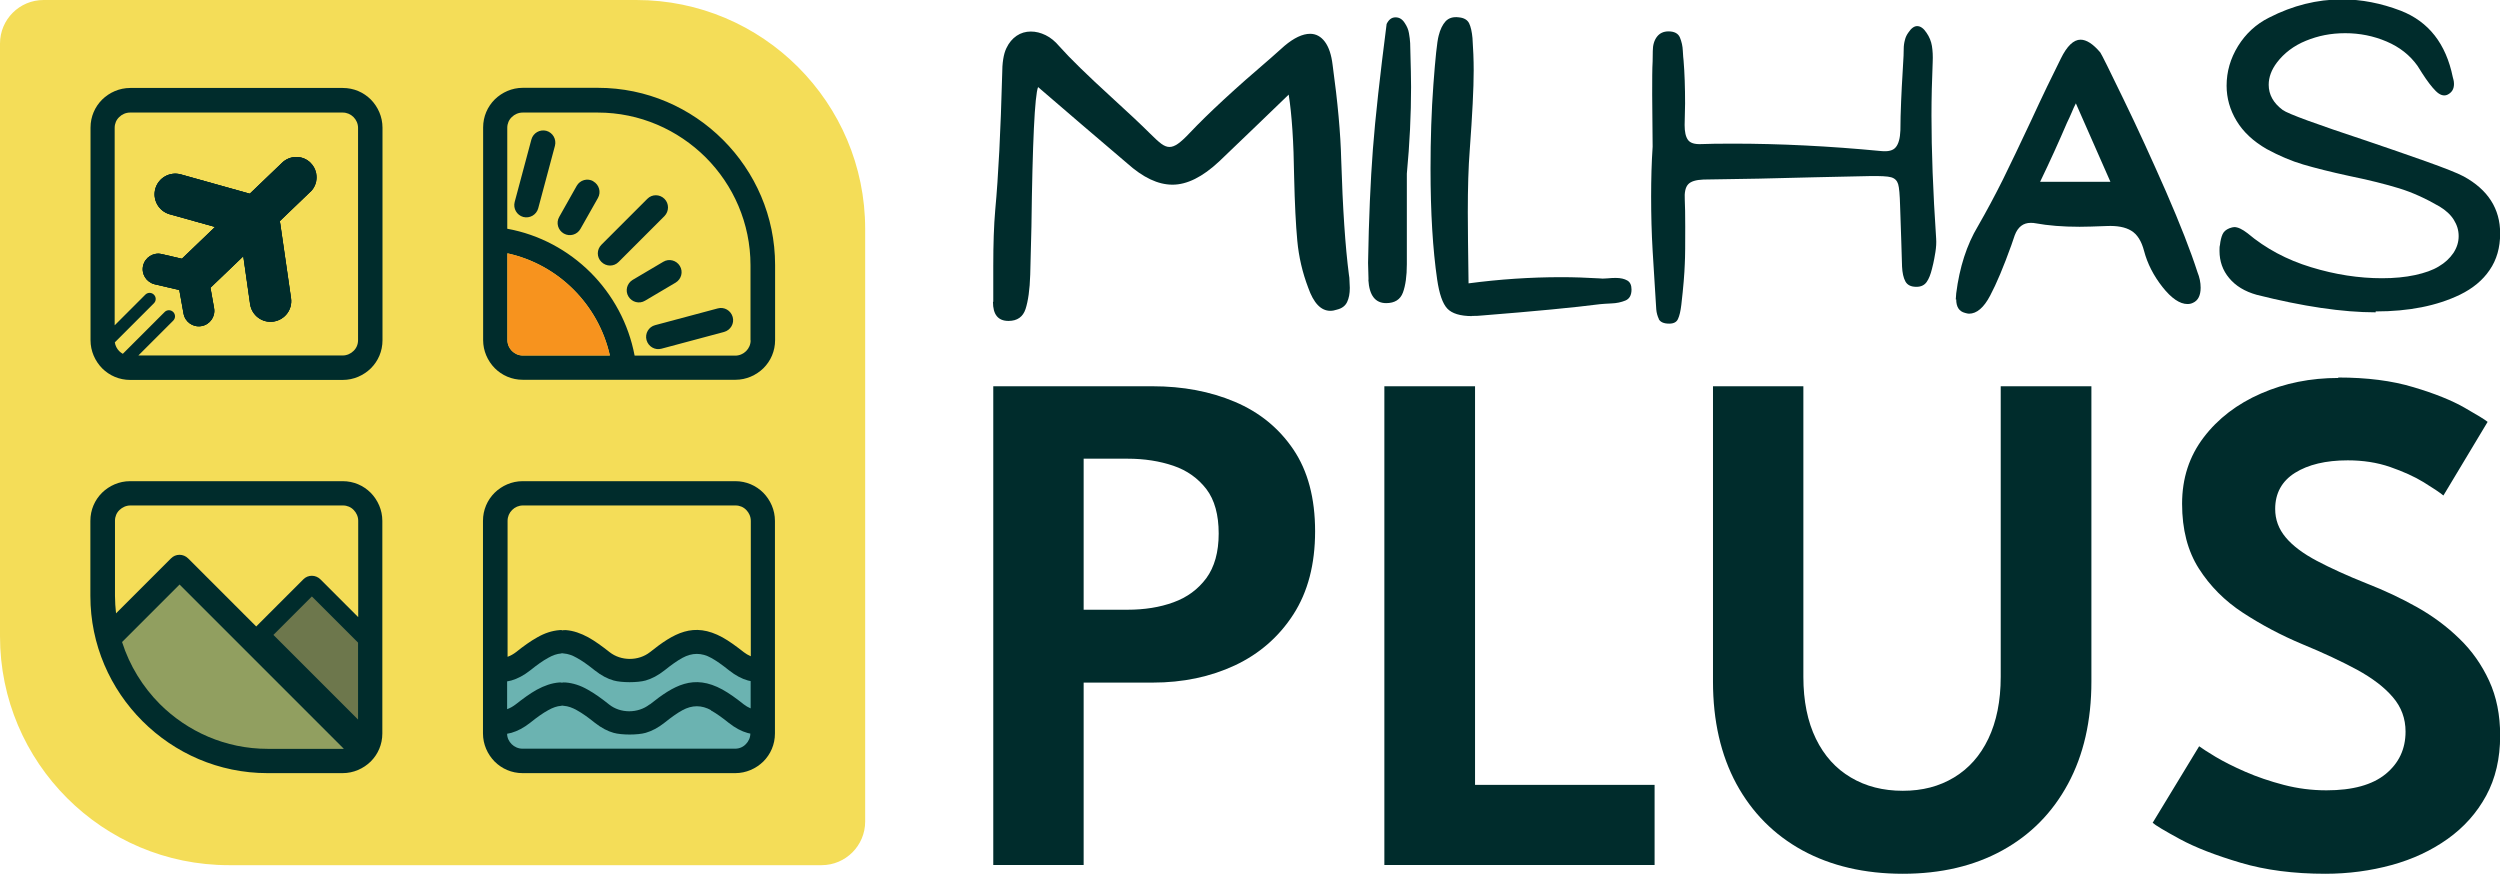
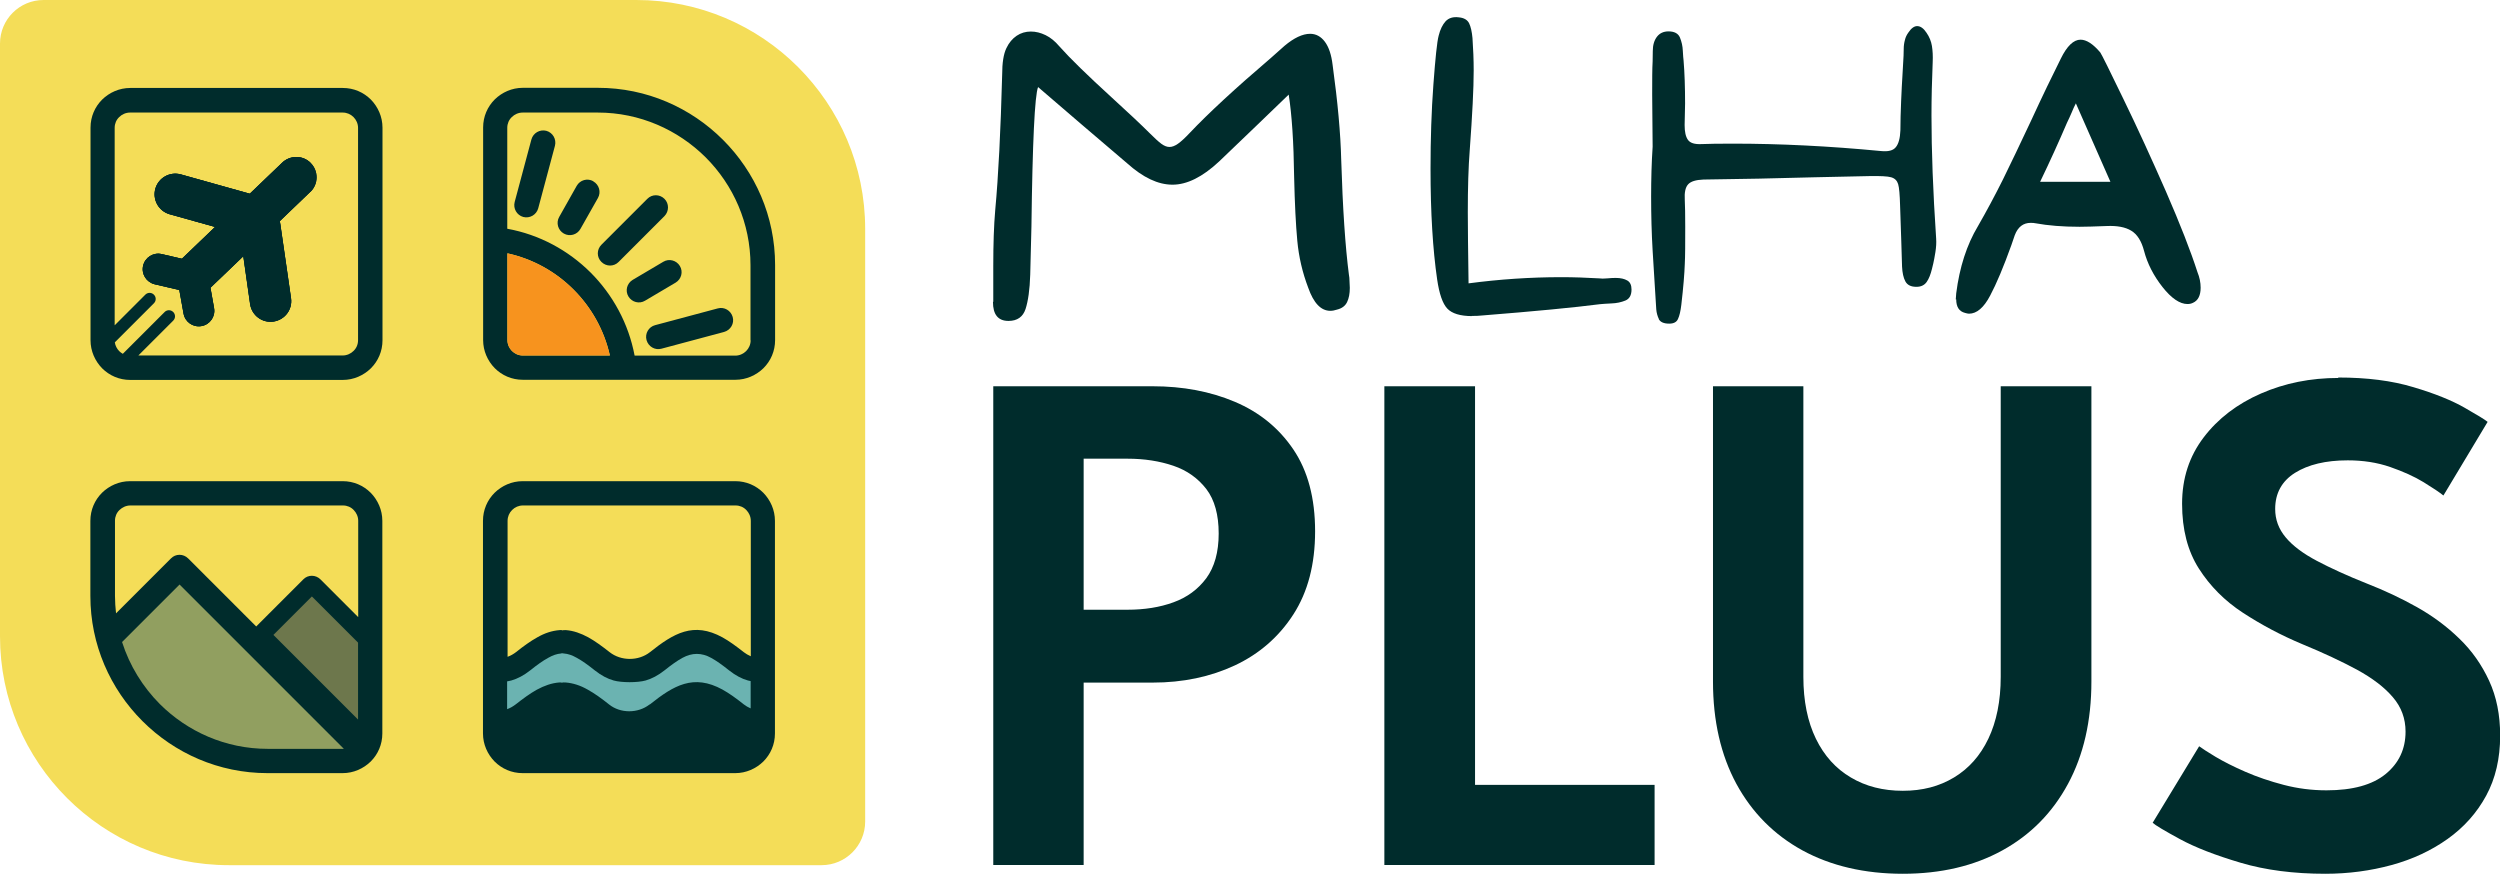
<svg xmlns="http://www.w3.org/2000/svg" id="Camada_2" data-name="Camada 2" viewBox="0 0 165.69 57.91">
  <defs>
    <style>      .cls-1 {        fill: #6bb3b1;      }      .cls-1, .cls-2, .cls-3, .cls-4, .cls-5 {        fill-rule: evenodd;      }      .cls-6, .cls-3 {        fill: #002c2c;      }      .cls-2 {        fill: #6d774c;      }      .cls-7 {        fill: #f4dd58;      }      .cls-4 {        fill: #f7931e;      }      .cls-5 {        fill: #919f60;      }    </style>
  </defs>
  <g id="header">
    <g>
      <g>
        <path class="cls-7" d="M2.89,0h39.28c8.37,0,15.17,6.8,15.17,15.17v39.28c0,1.59-1.29,2.89-2.89,2.89H15.17C6.8,57.34,0,50.54,0,42.17V2.89C0,1.29,1.29,0,2.89,0Z" />
        <g>
          <g>
            <path class="cls-3" d="M20.55,12.73l-2.01,1.93c.02.06.03.12.04.19l.71,4.91c.11.75-.41,1.44-1.16,1.55s-1.44-.41-1.55-1.16l-.45-3.17-2.18,2.09.24,1.35c.1.56-.27,1.09-.83,1.19-.56.1-1.09-.27-1.19-.83l-.28-1.56-1.63-.38c-.55-.13-.9-.68-.77-1.23.13-.55.68-.9,1.23-.77l1.34.31,2.2-2.11-3.01-.84c-.73-.21-1.15-.96-.95-1.69.21-.73.96-1.15,1.69-.95l4.57,1.28,2.15-2.06c.53-.51,1.39-.5,1.9.04.51.53.5,1.39-.04,1.9Z" />
            <path class="cls-3" d="M20.58,10.83c.51.53.5,1.39-.04,1.9l-2.01,1.93c.02.06.03.12.04.19l.71,4.91c.11.75-.41,1.44-1.16,1.55s-1.44-.41-1.55-1.16l-.45-3.17-2.18,2.09.24,1.35c.1.56-.27,1.09-.83,1.19-.56.1-1.09-.27-1.19-.83l-.28-1.56-1.63-.38c-.55-.13-.9-.68-.77-1.23.13-.55.68-.9,1.23-.77l1.34.31,2.2-2.11-3.01-.84c-.73-.21-1.15-.96-.95-1.69.21-.73.96-1.15,1.69-.95l4.57,1.28,2.15-2.06c.53-.51,1.39-.5,1.9.04Z" />
            <path class="cls-3" d="M24.58,6.6c-.48-.48-1.13-.77-1.86-.77h-14.09c-.72,0-1.38.3-1.86.77-.48.48-.77,1.13-.77,1.86v14.09c0,.72.3,1.38.77,1.86.48.48,1.13.77,1.86.77h14.09c.72,0,1.38-.3,1.86-.77.48-.48.77-1.13.77-1.86v-14.09c0-.72-.3-1.38-.77-1.86ZM23.73,22.55c0,.28-.11.53-.3.71-.18.18-.44.3-.72.3h-13.54l2.31-2.31c.16-.16.16-.41,0-.57-.16-.16-.41-.16-.57,0l-2.77,2.77c-.09-.05-.17-.11-.24-.18-.15-.15-.26-.36-.29-.58l2.59-2.59c.16-.16.16-.41,0-.57s-.41-.16-.57,0l-2.03,2.03v-13.09c0-.28.11-.53.3-.71.18-.18.44-.3.72-.3h14.09c.28,0,.53.11.72.3.18.18.3.44.3.71v14.09Z" />
            <path class="cls-3" d="M20.55,12.73l-2.01,1.93c.02.06.03.12.04.19l.71,4.91c.11.75-.41,1.44-1.16,1.55s-1.44-.41-1.55-1.16l-.45-3.17-2.18,2.09.24,1.35c.1.56-.27,1.09-.83,1.19-.56.1-1.09-.27-1.19-.83l-.28-1.56-1.63-.38c-.55-.13-.9-.68-.77-1.23.13-.55.68-.9,1.23-.77l1.34.31,2.2-2.11-3.01-.84c-.73-.21-1.15-.96-.95-1.69.21-.73.96-1.15,1.69-.95l4.57,1.28,2.15-2.06c.53-.51,1.39-.5,1.9.04.51.53.5,1.39-.04,1.9Z" />
          </g>
          <g>
            <path class="cls-3" d="M24.57,32.66c-.48-.48-1.13-.77-1.86-.77h-14.09c-.72,0-1.38.3-1.86.77-.48.48-.77,1.13-.77,1.86v4.98c0,3.23,1.32,6.16,3.45,8.29,2.13,2.13,5.06,3.45,8.29,3.45h4.98c.72,0,1.38-.3,1.86-.77.48-.48.77-1.13.77-1.86v-14.09c0-.72-.3-1.38-.77-1.86ZM23.73,40.89l-2.49-2.49c-.32-.32-.83-.32-1.14,0l-3.12,3.12-4.51-4.51c-.32-.32-.83-.32-1.14,0l-3.64,3.64c-.04-.38-.07-.77-.07-1.16v-4.98c0-.28.11-.53.3-.71s.44-.3.72-.3h14.09c.28,0,.53.11.71.3.18.18.3.44.3.71v6.38Z" />
            <path class="cls-3" d="M8.08,42.54c.5,1.57,1.37,2.97,2.5,4.11,1.84,1.83,4.36,2.97,7.15,2.97h4.98s.04,0,.06,0h0s-6.36-6.37-6.36-6.37l-4.51-4.51-3.81,3.81h0Z" />
            <polygon class="cls-3" points="23.73 47.69 23.73 42.59 20.67 39.53 18.12 42.08 23.73 47.69 23.73 47.69" />
            <polygon class="cls-2" points="23.73 42.59 20.67 39.53 18.12 42.08 23.73 47.69 23.73 42.59" />
            <path class="cls-5" d="M22.77,49.61l-6.36-6.36-4.51-4.51-3.81,3.81c.5,1.57,1.37,2.97,2.5,4.11,1.84,1.83,4.36,2.97,7.15,2.97h4.98s.04,0,.06,0h0Z" />
          </g>
          <g>
            <path class="cls-3" d="M45.24,47.07c-.35.19-.74.47-1.19.83-.43.34-.84.55-1.25.67-.53.15-1.59.15-2.12,0-.4-.11-.82-.33-1.25-.67-.45-.36-.84-.64-1.19-.83-.3-.17-.58-.27-.86-.29-.05,0-.1-.01-.15-.02v.02s-.02,0-.03,0c-.28.02-.56.12-.86.29-.35.19-.74.47-1.19.83-.43.34-.84.55-1.25.67-.08.02-.18.04-.28.06,0,.27.12.51.3.69.18.18.44.3.72.3h14.09c.28,0,.53-.11.71-.3.18-.18.3-.43.3-.7-.07-.01-.13-.03-.18-.04-.4-.11-.82-.33-1.25-.67-.45-.36-.84-.64-1.19-.83-.63-.35-1.26-.35-1.9,0h0Z" />
            <path class="cls-3" d="M33.63,47v-1.84c.1-.02.2-.04.28-.06.4-.11.82-.33,1.25-.67.45-.36.84-.64,1.19-.83.3-.17.58-.27.86-.29,0,0,.02,0,.03,0v-.02s.1.02.15.02c.28.02.56.12.86.29.35.19.74.47,1.19.83.43.34.84.55,1.25.67.53.15,1.59.15,2.12,0,.4-.11.82-.33,1.25-.67.45-.36.84-.64,1.19-.83.64-.35,1.26-.35,1.9,0,.35.19.74.47,1.19.83.43.34.84.55,1.25.67.06.02.12.03.18.04v1.81c-.16-.07-.32-.16-.46-.27-.51-.4-.96-.73-1.41-.98-1.92-1.05-3.23-.27-4.8.98-.76.6-1.92.6-2.68,0-.51-.4-.96-.73-1.41-.98-.5-.27-.98-.44-1.49-.48-.09,0-.18,0-.26.02v-.02s-.09,0-.14,0c-.52.04-1,.2-1.49.48-.45.25-.91.58-1.41.98-.17.13-.36.24-.56.31h0Z" />
            <path class="cls-3" d="M50.59,32.66c-.48-.48-1.13-.77-1.86-.77h-14.09c-.72,0-1.38.3-1.86.77-.48.48-.77,1.13-.77,1.86v14.09c0,.72.3,1.38.77,1.86.48.48,1.13.77,1.86.77h14.09c.72,0,1.38-.3,1.86-.77.48-.48.77-1.13.77-1.86v-14.09c0-.72-.3-1.38-.77-1.86ZM49.75,43.49c-.16-.07-.32-.16-.46-.27-.51-.4-.96-.73-1.41-.98-1.92-1.05-3.23-.27-4.8.98-.76.6-1.92.6-2.68,0-.51-.4-.96-.73-1.41-.98-.5-.27-.98-.44-1.49-.48-.09,0-.18,0-.26.02v-.02s-.09,0-.14,0c-.52.04-1,.2-1.49.48-.45.25-.91.58-1.41.98-.17.13-.36.24-.56.31v-9.01c0-.28.11-.53.3-.72s.44-.3.72-.3h14.09c.28,0,.53.11.71.3.18.18.3.44.3.72v8.97Z" />
            <path class="cls-1" d="M43.08,46.68c1.57-1.25,2.88-2.03,4.8-.98.45.25.91.58,1.41.98.14.11.3.2.46.27v-1.81c-.07-.01-.13-.03-.18-.04-.4-.11-.82-.33-1.25-.67-.45-.36-.84-.64-1.19-.83-.63-.35-1.26-.35-1.9,0-.35.19-.74.47-1.19.83-.43.34-.84.55-1.25.67-.53.15-1.59.15-2.12,0-.4-.11-.82-.33-1.25-.67-.45-.36-.84-.64-1.19-.83-.3-.17-.58-.27-.86-.29-.05,0-.1-.01-.15-.02v.02s-.02,0-.03,0c-.28.02-.56.12-.86.29-.35.19-.74.47-1.19.83-.43.34-.84.55-1.25.67-.08.02-.18.04-.28.06v1.84c.2-.07.39-.18.56-.31.51-.4.96-.73,1.41-.98.5-.27.98-.44,1.49-.48.05,0,.1,0,.14,0v.02c.08-.02.17-.03.26-.02.52.04,1,.2,1.49.48.45.25.91.58,1.41.98.75.6,1.91.6,2.68,0Z" />
-             <path class="cls-1" d="M47.13,47.07c-.63-.35-1.26-.35-1.9,0-.35.19-.74.47-1.19.83-.43.34-.84.55-1.25.67-.53.15-1.59.15-2.12,0-.4-.11-.82-.33-1.25-.67-.45-.36-.84-.64-1.19-.83-.3-.17-.58-.27-.86-.29-.05,0-.1-.01-.15-.02v.02s-.02,0-.03,0c-.28.02-.56.12-.86.29-.35.19-.74.47-1.19.83-.43.34-.84.55-1.25.67-.08.02-.18.04-.28.06,0,.27.12.51.3.69.18.18.44.3.72.3h14.09c.28,0,.53-.11.71-.3.18-.18.3-.43.3-.7-.07-.01-.13-.03-.18-.04-.4-.11-.82-.33-1.25-.67-.45-.36-.84-.64-1.19-.83Z" />
          </g>
          <g>
            <path class="cls-3" d="M45.06,17.63c-.23-.38-.72-.51-1.1-.28l-2.03,1.2c-.38.23-.51.72-.28,1.1.23.38.72.51,1.1.28l2.03-1.2c.38-.23.51-.72.28-1.1ZM36.21,8.67c-.43-.11-.87.14-.99.57l-1.11,4.15c-.11.43.14.87.57.99.43.11.87-.14.99-.57l1.11-4.15c.11-.43-.14-.87-.57-.99ZM39.32,12.01c-.39-.22-.88-.08-1.1.31l-1.16,2.06c-.22.39-.08.88.31,1.1.39.22.88.08,1.1-.31l1.16-2.05c.22-.39.08-.88-.31-1.1ZM44.04,13.18c-.32-.32-.83-.32-1.14,0l-3.04,3.04c-.32.32-.32.83,0,1.14.32.32.83.32,1.14,0l3.04-3.04c.31-.32.31-.83,0-1.14ZM45.06,17.63c-.23-.38-.72-.51-1.1-.28l-2.03,1.2c-.38.23-.51.72-.28,1.1.23.38.72.51,1.1.28l2.03-1.2c.38-.23.51-.72.28-1.1ZM48.56,21.01c-.11-.43-.56-.69-.99-.57l-4.15,1.11c-.43.11-.69.56-.57.99.12.43.56.69.99.57l4.15-1.11c.43-.12.69-.56.57-.99ZM36.21,8.67c-.43-.11-.87.14-.99.57l-1.11,4.15c-.11.43.14.87.57.99.43.11.87-.14.99-.57l1.11-4.15c.11-.43-.14-.87-.57-.99ZM39.32,12.01c-.39-.22-.88-.08-1.1.31l-1.16,2.06c-.22.39-.08.88.31,1.1.39.22.88.08,1.1-.31l1.16-2.05c.22-.39.08-.88-.31-1.1ZM44.04,13.18c-.32-.32-.83-.32-1.14,0l-3.04,3.04c-.32.32-.32.83,0,1.14.32.32.83.32,1.14,0l3.04-3.04c.31-.32.31-.83,0-1.14ZM45.06,17.63c-.23-.38-.72-.51-1.1-.28l-2.03,1.2c-.38.23-.51.72-.28,1.1.23.38.72.51,1.1.28l2.03-1.2c.38-.23.51-.72.28-1.1ZM48.56,21.01c-.11-.43-.56-.69-.99-.57l-4.15,1.11c-.43.11-.69.56-.57.99.12.43.56.69.99.57l4.15-1.11c.43-.12.69-.56.57-.99ZM48.56,21.01c-.11-.43-.56-.69-.99-.57l-4.15,1.11c-.43.11-.69.56-.57.99.12.43.56.69.99.57l4.15-1.11c.43-.12.69-.56.57-.99ZM45.06,17.63c-.23-.38-.72-.51-1.1-.28l-2.03,1.2c-.38.23-.51.72-.28,1.1.23.38.72.51,1.1.28l2.03-1.2c.38-.23.51-.72.28-1.1ZM44.04,13.18c-.32-.32-.83-.32-1.14,0l-3.04,3.04c-.32.32-.32.83,0,1.14.32.32.83.32,1.14,0l3.04-3.04c.31-.32.31-.83,0-1.14ZM39.32,12.01c-.39-.22-.88-.08-1.1.31l-1.16,2.06c-.22.39-.08.88.31,1.1.39.22.88.08,1.1-.31l1.16-2.05c.22-.39.08-.88-.31-1.1ZM36.21,8.67c-.43-.11-.87.14-.99.57l-1.11,4.15c-.11.43.14.87.57.99.43.11.87-.14.99-.57l1.11-4.15c.11-.43-.14-.87-.57-.99ZM36.21,8.67c-.43-.11-.87.14-.99.57l-1.11,4.15c-.11.43.14.87.57.99.43.11.87-.14.99-.57l1.11-4.15c.11-.43-.14-.87-.57-.99ZM39.32,12.01c-.39-.22-.88-.08-1.1.31l-1.16,2.06c-.22.39-.08.88.31,1.1.39.22.88.08,1.1-.31l1.16-2.05c.22-.39.08-.88-.31-1.1ZM44.04,13.18c-.32-.32-.83-.32-1.14,0l-3.04,3.04c-.32.32-.32.83,0,1.14.32.32.83.32,1.14,0l3.04-3.04c.31-.32.31-.83,0-1.14ZM45.06,17.63c-.23-.38-.72-.51-1.1-.28l-2.03,1.2c-.38.23-.51.72-.28,1.1.23.38.72.51,1.1.28l2.03-1.2c.38-.23.51-.72.28-1.1ZM48.56,21.01c-.11-.43-.56-.69-.99-.57l-4.15,1.11c-.43.11-.69.56-.57.99.12.43.56.69.99.57l4.15-1.11c.43-.12.69-.56.57-.99ZM48.56,21.01c-.11-.43-.56-.69-.99-.57l-4.15,1.11c-.43.11-.69.56-.57.99.12.43.56.69.99.57l4.15-1.11c.43-.12.69-.56.57-.99ZM45.06,17.63c-.23-.38-.72-.51-1.1-.28l-2.03,1.2c-.38.23-.51.72-.28,1.1.23.38.72.51,1.1.28l2.03-1.2c.38-.23.51-.72.28-1.1ZM44.04,13.18c-.32-.32-.83-.32-1.14,0l-3.04,3.04c-.32.32-.32.83,0,1.14.32.32.83.32,1.14,0l3.04-3.04c.31-.32.31-.83,0-1.14ZM39.32,12.01c-.39-.22-.88-.08-1.1.31l-1.16,2.06c-.22.39-.08.88.31,1.1.39.22.88.08,1.1-.31l1.16-2.05c.22-.39.08-.88-.31-1.1ZM36.21,8.67c-.43-.11-.87.14-.99.57l-1.11,4.15c-.11.43.14.87.57.99.43.11.87-.14.99-.57l1.11-4.15c.11-.43-.14-.87-.57-.99ZM47.92,9.27c-2.13-2.13-5.06-3.45-8.29-3.45h-4.98c-.72,0-1.38.3-1.86.77-.48.48-.77,1.13-.77,1.86v14.09c0,.72.3,1.38.77,1.86.48.48,1.13.77,1.86.77h14.09c.72,0,1.38-.3,1.86-.77.48-.48.77-1.13.77-1.86v-4.98c0-3.23-1.32-6.16-3.45-8.29ZM34.65,23.56c-.28,0-.53-.11-.72-.3-.18-.18-.3-.44-.3-.72v-5.75c1.69.37,3.2,1.22,4.38,2.4,1.18,1.18,2.03,2.68,2.41,4.37h-5.78ZM49.75,22.55c0,.28-.11.53-.3.72-.18.18-.44.3-.72.3h-6.67c-.4-2.13-1.45-4.04-2.92-5.51-1.48-1.47-3.38-2.51-5.52-2.9v-6.69c0-.28.11-.53.3-.71.18-.18.44-.3.72-.3h4.98c2.78,0,5.31,1.14,7.15,2.97,1.83,1.83,2.97,4.36,2.97,7.15v4.98ZM42.85,22.54c.12.43.56.69.99.57l4.15-1.11c.43-.12.69-.56.57-.99s-.56-.69-.99-.57l-4.15,1.11c-.43.11-.69.56-.57.99ZM45.06,17.63c-.23-.38-.72-.51-1.1-.28l-2.03,1.2c-.38.23-.51.72-.28,1.1.23.38.72.51,1.1.28l2.03-1.2c.38-.23.51-.72.28-1.1ZM44.04,13.18c-.32-.32-.83-.32-1.14,0l-3.04,3.04c-.32.32-.32.83,0,1.14.32.32.83.32,1.14,0l3.04-3.04c.31-.32.31-.83,0-1.14ZM39.32,12.01c-.39-.22-.88-.08-1.1.31l-1.16,2.06c-.22.39-.08.88.31,1.1.39.22.88.08,1.1-.31l1.16-2.05c.22-.39.08-.88-.31-1.1ZM36.21,8.67c-.43-.11-.87.14-.99.57l-1.11,4.15c-.11.43.14.87.57.99.43.11.87-.14.99-.57l1.11-4.15c.11-.43-.14-.87-.57-.99ZM36.21,8.67c-.43-.11-.87.14-.99.57l-1.11,4.15c-.11.43.14.87.57.99.43.11.87-.14.99-.57l1.11-4.15c.11-.43-.14-.87-.57-.99ZM39.32,12.01c-.39-.22-.88-.08-1.1.31l-1.16,2.06c-.22.39-.08.88.31,1.1.39.22.88.08,1.1-.31l1.16-2.05c.22-.39.08-.88-.31-1.1ZM44.04,13.18c-.32-.32-.83-.32-1.14,0l-3.04,3.04c-.32.32-.32.83,0,1.14.32.32.83.32,1.14,0l3.04-3.04c.31-.32.31-.83,0-1.14ZM45.06,17.63c-.23-.38-.72-.51-1.1-.28l-2.03,1.2c-.38.23-.51.72-.28,1.1.23.38.72.51,1.1.28l2.03-1.2c.38-.23.51-.72.28-1.1ZM48.56,21.01c-.11-.43-.56-.69-.99-.57l-4.15,1.11c-.43.11-.69.56-.57.99.12.43.56.69.99.57l4.15-1.11c.43-.12.69-.56.57-.99ZM48.56,21.01c-.11-.43-.56-.69-.99-.57l-4.15,1.11c-.43.11-.69.56-.57.99.12.43.56.69.99.57l4.15-1.11c.43-.12.69-.56.57-.99ZM45.06,17.63c-.23-.38-.72-.51-1.1-.28l-2.03,1.2c-.38.23-.51.72-.28,1.1.23.38.72.51,1.1.28l2.03-1.2c.38-.23.51-.72.28-1.1ZM44.04,13.18c-.32-.32-.83-.32-1.14,0l-3.04,3.04c-.32.32-.32.83,0,1.14.32.32.83.32,1.14,0l3.04-3.04c.31-.32.31-.83,0-1.14ZM39.32,12.01c-.39-.22-.88-.08-1.1.31l-1.16,2.06c-.22.39-.08.88.31,1.1.39.22.88.08,1.1-.31l1.16-2.05c.22-.39.08-.88-.31-1.1ZM36.21,8.67c-.43-.11-.87.14-.99.57l-1.11,4.15c-.11.43.14.87.57.99.43.11.87-.14.99-.57l1.11-4.15c.11-.43-.14-.87-.57-.99ZM48.56,21.01c-.11-.43-.56-.69-.99-.57l-4.15,1.11c-.43.11-.69.56-.57.99.12.43.56.69.99.57l4.15-1.11c.43-.12.69-.56.57-.99ZM44.04,13.18c-.32-.32-.83-.32-1.14,0l-3.04,3.04c-.32.32-.32.83,0,1.14.32.32.83.32,1.14,0l3.04-3.04c.31-.32.31-.83,0-1.14ZM36.21,8.67c-.43-.11-.87.14-.99.57l-1.11,4.15c-.11.43.14.87.57.99.43.11.87-.14.99-.57l1.11-4.15c.11-.43-.14-.87-.57-.99ZM39.32,12.01c-.39-.22-.88-.08-1.1.31l-1.16,2.06c-.22.39-.08.88.31,1.1.39.22.88.08,1.1-.31l1.16-2.05c.22-.39.08-.88-.31-1.1Z" />
            <path class="cls-4" d="M33.63,16.79v5.75c0,.28.11.53.3.72.18.18.44.3.71.3h5.78c-.38-1.69-1.23-3.19-2.41-4.37-1.18-1.18-2.69-2.03-4.38-2.4Z" />
          </g>
        </g>
      </g>
      <g>
        <path class="cls-6" d="M65.83,20v-2.37c0-1.44.04-2.68.13-3.71.21-2.25.36-5.24.46-8.98,0-.77.09-1.36.28-1.75.17-.36.4-.63.68-.82.28-.19.6-.28.94-.28.33,0,.65.08.98.24.33.16.63.41.9.73.72.81,1.88,1.94,3.48,3.4,1.13,1.03,1.97,1.82,2.52,2.37.33.33.58.56.77.7.19.14.37.21.54.21s.36-.07.57-.22c.21-.15.46-.38.77-.71,1.25-1.32,3.05-2.98,5.38-4.97l.9-.8c.63-.53,1.2-.8,1.7-.8.39,0,.72.18.98.53.26.35.43.86.51,1.53.34,2.47.53,4.57.57,6.28.1,3.23.27,5.77.51,7.62l.03.21.03.67c0,.38-.06.69-.18.94-.12.25-.34.42-.67.5-.15.05-.3.08-.44.08-.62,0-1.11-.51-1.47-1.54-.38-1-.62-2.03-.72-3.1-.1-1.07-.17-2.48-.21-4.23-.03-2.3-.15-4.12-.36-5.46l-2.19,2.11-2.42,2.32c-1.1,1.03-2.13,1.54-3.09,1.54s-1.95-.47-3.01-1.42l-2.99-2.55-2.91-2.5c-.22.55-.37,3.63-.44,9.24l-.08,3.19c-.03,1-.14,1.75-.31,2.28-.17.52-.55.79-1.13.79-.69,0-1.03-.42-1.03-1.26Z" />
-         <path class="cls-6" d="M90.7,18.53l-.03-1.11c.05-2.92.16-5.43.32-7.53.16-2.1.47-4.87.91-8.3.14-.29.33-.44.59-.44s.46.13.62.39c.14.21.23.42.27.66.04.23.07.45.08.66,0,.21.01.34.01.41.03,1.1.05,1.93.05,2.5,0,1.82-.09,3.73-.28,5.74v6c0,.79-.09,1.42-.26,1.88-.17.46-.54.7-1.11.7-.72,0-1.12-.51-1.18-1.54Z" />
        <path class="cls-6" d="M97.57,20.95c-.79,0-1.34-.17-1.65-.5-.31-.33-.53-.97-.67-1.92-.29-1.99-.44-4.44-.44-7.34,0-1.97.06-3.84.19-5.59.13-1.75.24-2.83.35-3.24.1-.41.26-.73.46-.95.21-.22.5-.31.88-.26.34.03.57.17.68.4.11.23.18.55.22.97.05.72.08,1.44.08,2.16,0,1.17-.09,2.92-.26,5.25-.09,1.13-.13,2.51-.13,4.14,0,1.01.02,2.58.05,4.71,2.04-.27,4.09-.41,6.15-.41.82,0,1.66.03,2.52.08.12.02.29.02.51,0,.22-.02.41-.03.57-.03.33,0,.58.06.77.17.19.11.28.31.28.6,0,.38-.14.62-.41.73-.27.11-.58.18-.93.19-.34.02-.59.03-.75.05-1.7.22-4.31.47-7.83.75-.17.02-.39.03-.67.03Z" />
        <path class="cls-6" d="M109.95,21.16c-.1-.21-.16-.42-.18-.66-.02-.23-.03-.39-.03-.48l-.08-1.29c-.02-.22-.06-.93-.13-2.11-.07-1.18-.1-2.39-.1-3.6,0-1.15.03-2.25.1-3.3l-.03-3.45c0-.98,0-1.72.03-2.21,0-.05,0-.28.01-.68,0-.4.1-.72.28-.95.18-.23.43-.35.76-.35.39,0,.65.14.76.41.11.27.18.57.19.88.02.31.03.52.05.64.07.84.1,1.79.1,2.86l-.03,1.42c0,.45.07.77.22.98.15.21.44.3.89.28.46-.02,1.16-.03,2.09-.03,3.09,0,6.36.16,9.81.49.48.05.81-.03.99-.26.18-.22.28-.59.3-1.11,0-.58.02-1.24.05-1.97.03-.73.06-1.25.08-1.56l.08-1.42c0-.07,0-.21.01-.44,0-.22.03-.42.08-.6.04-.18.12-.34.22-.48.19-.29.39-.44.59-.44.22,0,.43.15.62.44.19.27.31.57.36.88.05.31.07.67.05,1.08-.05,1.18-.08,2.36-.08,3.53,0,2.32.1,5.04.31,8.16.02.27,0,.57-.05.89-.05.32-.1.57-.14.75-.04.18-.07.3-.09.37-.09.36-.2.65-.35.86-.15.21-.37.32-.68.32-.36,0-.6-.12-.73-.36-.13-.24-.2-.57-.22-.98l-.05-1.65-.08-2.39c-.02-.72-.06-1.2-.13-1.43-.07-.23-.22-.38-.46-.45-.24-.07-.71-.09-1.42-.08l-3.68.08c-2.45.07-4.9.12-7.34.15-.5.02-.84.12-1.02.32-.18.2-.25.54-.22,1.02.02.39.03,1,.03,1.8,0,1.1,0,1.92-.03,2.47-.02.6-.09,1.5-.23,2.7-.05.41-.12.72-.22.93-.09.21-.29.31-.58.31-.36,0-.59-.1-.7-.31Z" />
        <path class="cls-6" d="M129.62,19.85l.03-.41c.22-1.73.7-3.22,1.44-4.45.58-1.01,1.13-2.04,1.65-3.08.51-1.04,1.14-2.35,1.88-3.93.75-1.63,1.41-2.99,1.96-4.09.41-.84.85-1.26,1.31-1.26.39,0,.83.28,1.31.85.1.15.62,1.19,1.54,3.1.93,1.91,1.86,3.95,2.81,6.11.94,2.16,1.64,3.95,2.09,5.35.14.34.21.69.21,1.03,0,.51-.17.85-.51,1-.1.05-.22.08-.36.08-.51,0-1.07-.38-1.66-1.13-.59-.75-1-1.55-1.22-2.39-.17-.65-.45-1.1-.85-1.34-.39-.24-.94-.34-1.62-.31-.79.03-1.39.05-1.8.05-1.12,0-2.09-.08-2.91-.23-.09-.02-.2-.03-.33-.03-.5,0-.85.27-1.06.82l-.23.67c-.51,1.42-.98,2.54-1.4,3.33-.42.8-.89,1.2-1.4,1.2-.07,0-.15-.02-.26-.05-.4-.1-.59-.4-.59-.9ZM139.87,12.05l-2.29-5.2c-.09.17-.18.37-.27.59-.09.22-.2.45-.32.7-.53,1.24-1.12,2.54-1.78,3.91h4.66Z" />
-         <path class="cls-6" d="M157.45,20.7c-2.2,0-4.82-.39-7.88-1.16-.79-.22-1.4-.59-1.83-1.11-.43-.51-.64-1.12-.64-1.8,0-.17,0-.3.03-.39.03-.29.09-.53.17-.71s.23-.31.45-.4c.14-.05.25-.08.33-.08.24,0,.53.14.88.41,1.2,1.01,2.6,1.76,4.21,2.25,1.6.49,3.17.73,4.7.73.81,0,1.54-.07,2.19-.21.65-.14,1.18-.33,1.57-.57.41-.24.73-.54.97-.89.23-.35.35-.72.35-1.12s-.11-.74-.32-1.08c-.21-.34-.53-.63-.94-.88-.91-.53-1.81-.94-2.69-1.21-.88-.27-1.99-.55-3.31-.82-1.25-.27-2.27-.53-3.05-.76-.78-.23-1.58-.57-2.41-1.02-.89-.51-1.56-1.14-2-1.87-.44-.73-.66-1.51-.66-2.33,0-.93.25-1.8.76-2.63.51-.82,1.19-1.45,2.05-1.88,1.58-.81,3.19-1.21,4.84-1.21,1.29,0,2.58.25,3.89.75,1.85.72,3,2.19,3.45,4.4.02.05.03.12.05.19.02.08.03.17.03.27,0,.34-.15.58-.46.72-.24.09-.49,0-.75-.26-.26-.26-.56-.65-.9-1.18l-.31-.49c-.5-.7-1.18-1.24-2.05-1.61-.87-.37-1.78-.55-2.74-.55s-1.79.17-2.6.5c-.81.33-1.45.82-1.93,1.45-.36.48-.54.97-.54,1.47,0,.65.31,1.21.93,1.67.36.26,2.23.94,5.61,2.06,1.32.45,2.61.89,3.87,1.34,1.26.45,2.1.78,2.51,1,1.61.88,2.42,2.14,2.42,3.78,0,.94-.23,1.75-.7,2.43-.46.68-1.12,1.22-1.96,1.63-1.53.74-3.39,1.11-5.59,1.11Z" />
      </g>
      <g>
        <path class="cls-6" d="M65.83,25.6h10.56c2,0,3.82.34,5.45,1.03,1.63.69,2.92,1.74,3.88,3.16.96,1.42,1.44,3.23,1.44,5.42s-.48,4.02-1.44,5.51c-.96,1.49-2.26,2.62-3.88,3.38-1.63.76-3.44,1.14-5.45,1.14h-4.57v12.09h-5.99v-31.74ZM71.82,40.41h2.91c1.12,0,2.14-.16,3.04-.49.91-.33,1.63-.86,2.18-1.6.54-.74.82-1.72.82-2.96s-.27-2.23-.82-2.95c-.55-.71-1.27-1.23-2.18-1.54-.91-.31-1.92-.47-3.04-.47h-2.91v10Z" />
        <path class="cls-6" d="M91.75,25.6h6.01v26.42h11.9v5.31h-17.91v-31.74Z" />
        <path class="cls-6" d="M132.6,25.6h6.01v19.57c0,2.61-.52,4.87-1.55,6.78-1.03,1.91-2.48,3.38-4.35,4.41-1.87,1.03-4.07,1.55-6.6,1.55s-4.76-.52-6.65-1.55c-1.88-1.03-3.34-2.5-4.38-4.41-1.03-1.91-1.55-4.17-1.55-6.78v-19.57h5.99v19.26c0,1.6.28,2.97.83,4.1.55,1.13,1.33,1.99,2.32,2.57.99.59,2.14.88,3.44.88s2.41-.29,3.39-.88c.98-.59,1.74-1.44,2.28-2.57.54-1.13.82-2.5.82-4.1v-19.26Z" />
        <path class="cls-6" d="M154.96,25.02c1.91,0,3.57.21,4.99.64,1.42.42,2.55.88,3.39,1.36s1.35.79,1.53.94l-2.93,4.88c-.26-.21-.69-.5-1.31-.88-.62-.38-1.36-.71-2.22-1.01-.87-.3-1.8-.44-2.81-.44-1.46,0-2.62.28-3.5.83-.87.55-1.31,1.35-1.31,2.39,0,.71.23,1.33.7,1.89.46.55,1.15,1.07,2.06,1.55.91.48,2.02.99,3.33,1.51,1.15.45,2.26.97,3.31,1.56,1.05.59,1.99,1.29,2.81,2.09.83.8,1.48,1.73,1.97,2.79.49,1.06.73,2.27.73,3.63,0,1.52-.31,2.85-.93,3.99-.62,1.14-1.47,2.09-2.55,2.86-1.08.77-2.32,1.35-3.71,1.73-1.39.38-2.86.58-4.4.58-2.08,0-3.96-.24-5.61-.73s-3-1.01-4.03-1.57c-1.03-.56-1.63-.92-1.8-1.08l3.08-5.07c.19.14.56.38,1.09.7.54.32,1.19.65,1.97.99.78.34,1.63.63,2.55.87.92.24,1.86.36,2.83.36,1.73,0,3.04-.36,3.92-1.08.88-.72,1.32-1.66,1.32-2.81,0-.87-.28-1.63-.84-2.28-.56-.66-1.35-1.26-2.37-1.82-1.02-.55-2.23-1.12-3.64-1.7-1.41-.59-2.72-1.29-3.93-2.08-1.21-.79-2.18-1.77-2.92-2.93-.74-1.16-1.11-2.59-1.11-4.29s.48-3.15,1.43-4.4c.95-1.25,2.22-2.22,3.8-2.91,1.58-.69,3.29-1.03,5.13-1.03Z" />
      </g>
    </g>
  </g>
</svg>